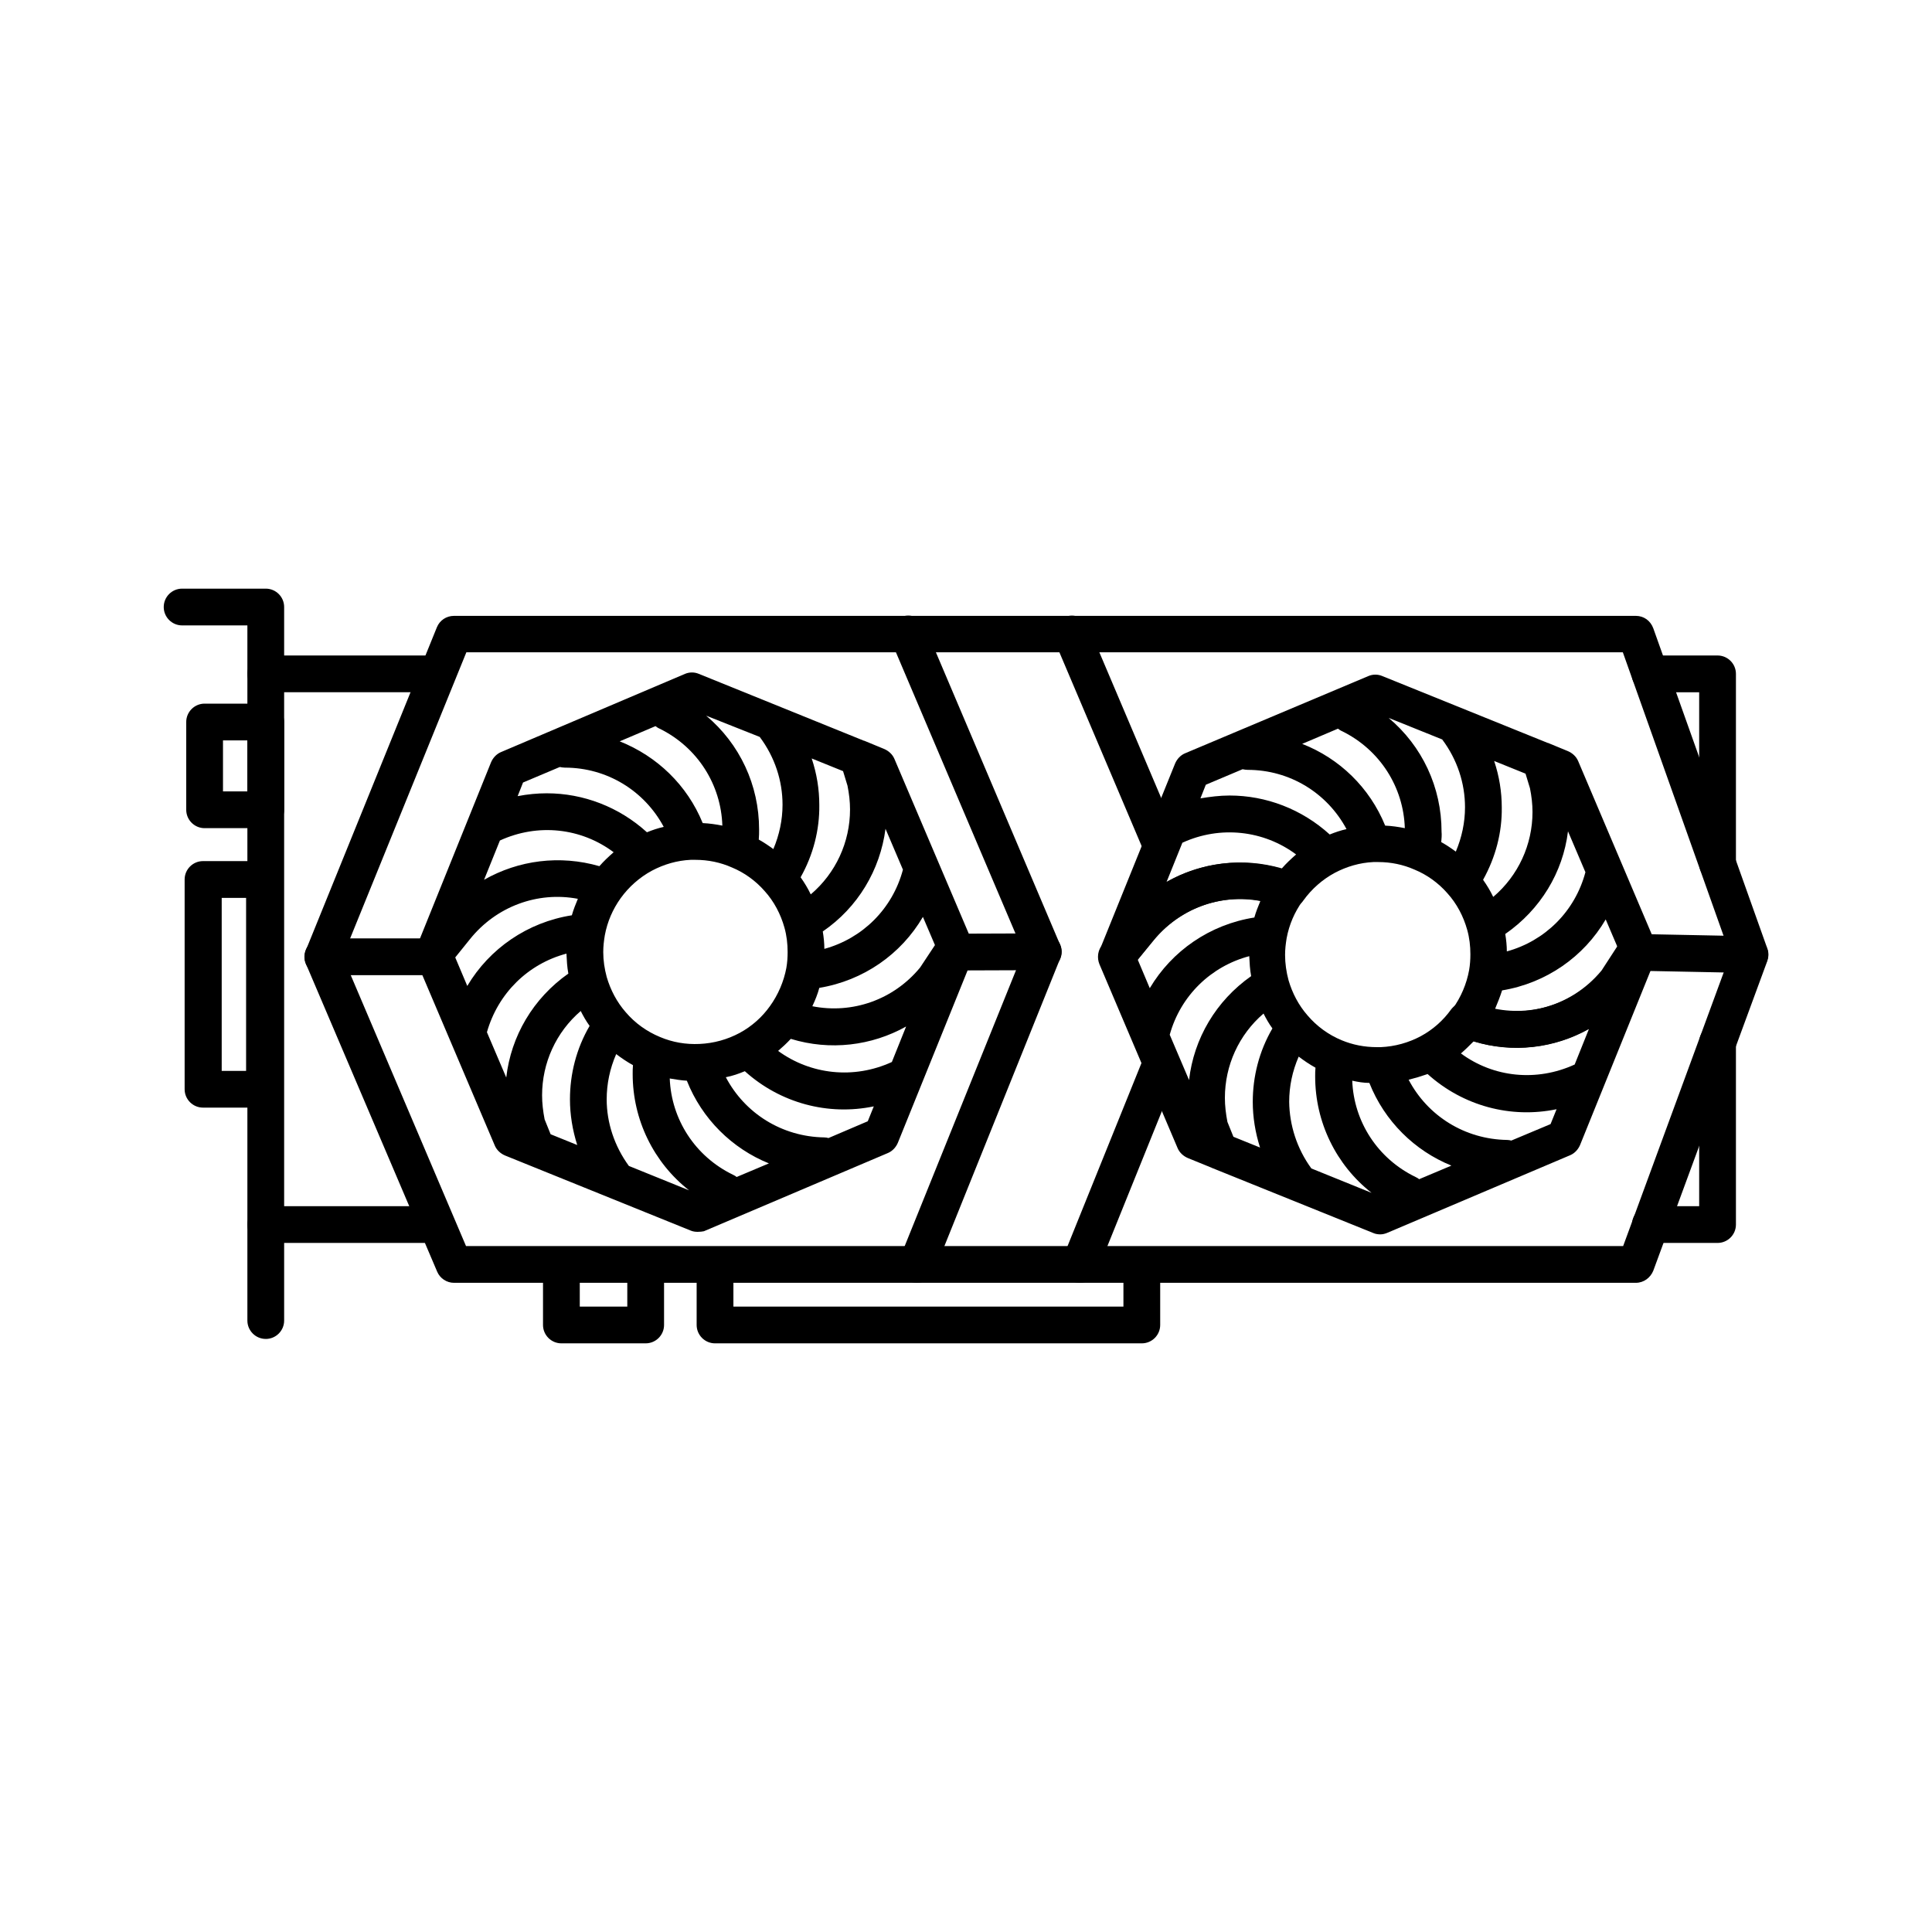
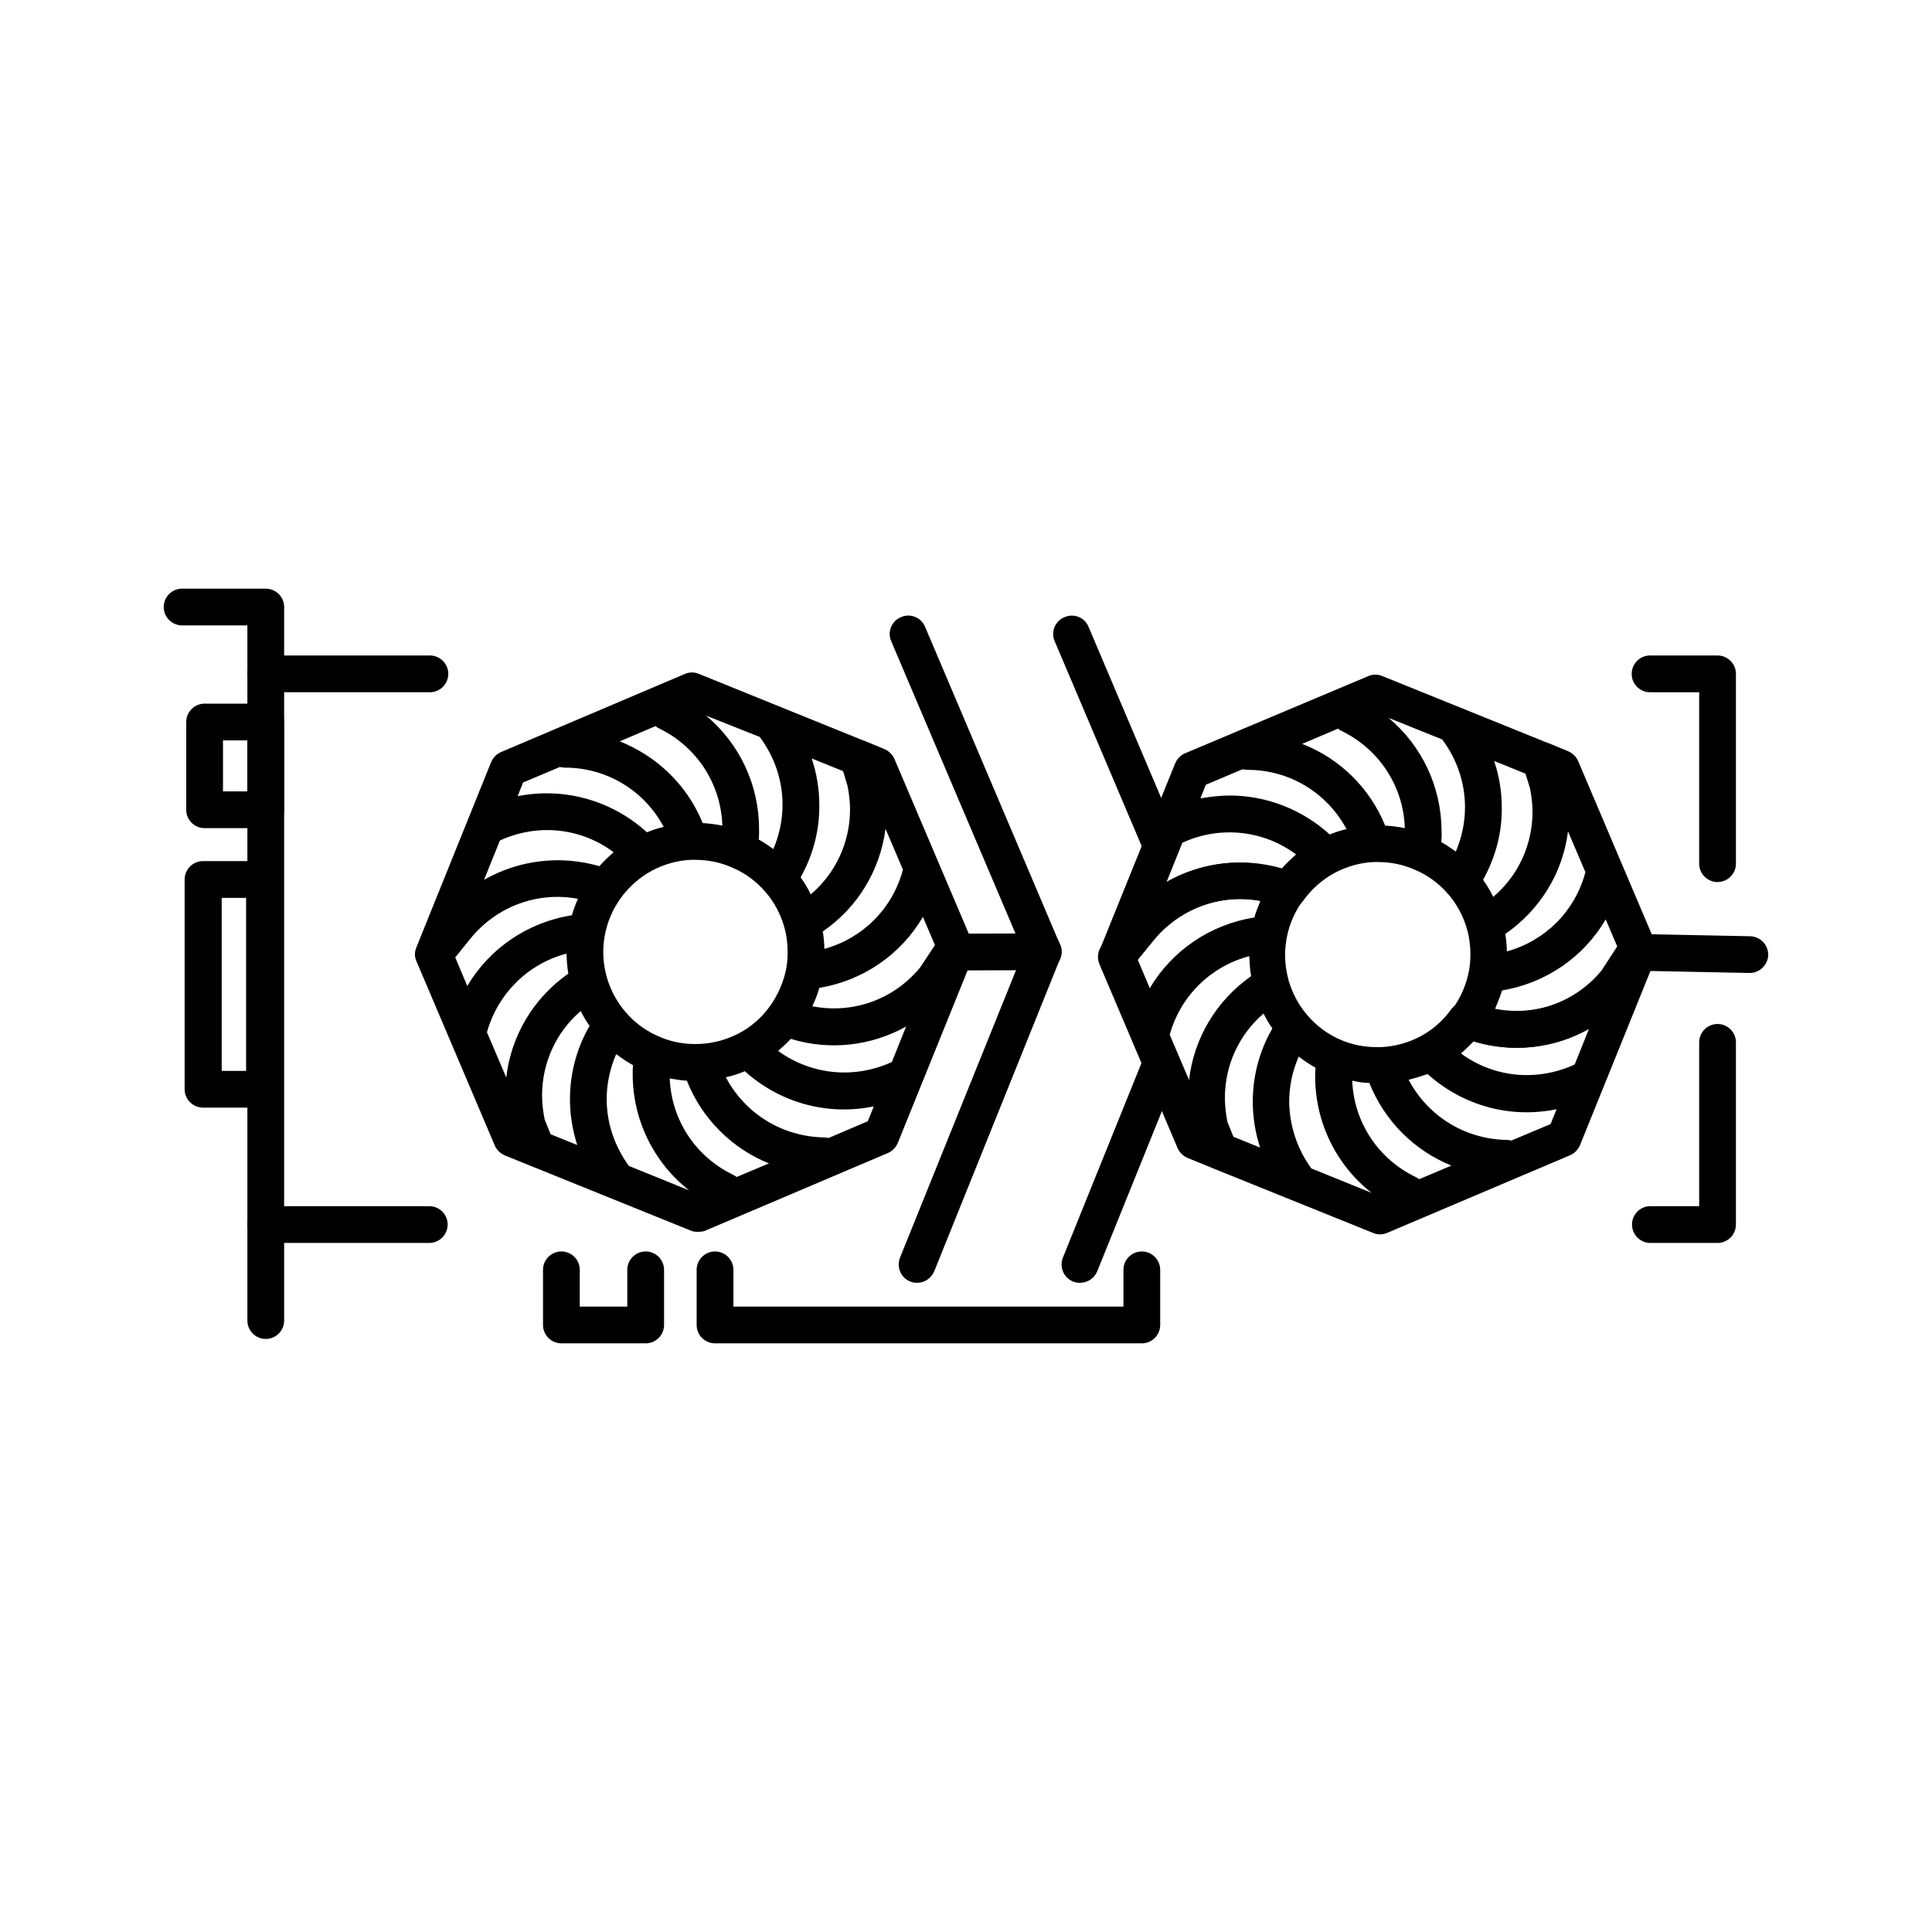
<svg xmlns="http://www.w3.org/2000/svg" fill="#000000" width="800px" height="800px" version="1.1" viewBox="144 144 512 512">
  <g>
    <path d="m214.43 498.83c-2.688 0-4.871-2.184-4.871-4.871v-184.22h-17.297c-2.688 0-4.871-2.184-4.871-4.871s2.184-4.871 4.871-4.871h22.168c2.688 0 4.871 2.184 4.871 4.871v189.1c0 2.684-2.184 4.867-4.871 4.867z" />
    <path d="m214.43 363.47h-16.207c-2.688 0-4.871-2.184-4.871-4.871v-23.258c0-2.688 2.184-4.871 4.871-4.871h16.207c2.688 0 4.871 2.184 4.871 4.871v23.258c0 2.688-2.184 4.871-4.871 4.871zm-11.336-9.742h6.465v-13.516h-6.465z" />
    <path d="m214.09 437.53h-16.289c-2.688 0-4.871-2.184-4.871-4.871v-55.586c0-2.688 2.184-4.871 4.871-4.871h16.207c2.688 0 4.871 2.184 4.871 4.871v55.586c0.082 2.688-2.102 4.871-4.789 4.871zm-11.336-9.738h6.465v-45.848h-6.465z" />
    <path d="m315.11 500h-22.336c-2.688 0-4.871-2.184-4.871-4.871v-14.609c0-2.688 2.184-4.871 4.871-4.871s4.871 2.184 4.871 4.871v9.742h12.594v-9.742c0-2.688 2.184-4.871 4.871-4.871s4.871 2.184 4.871 4.871v14.609c0 2.688-2.184 4.871-4.871 4.871z" />
    <path d="m446.6 500h-113.11c-2.688 0-4.871-2.184-4.871-4.871v-14.609c0-2.688 2.184-4.871 4.871-4.871s4.871 2.184 4.871 4.871v9.742h103.36v-9.742c0-2.688 2.184-4.871 4.871-4.871s4.871 2.184 4.871 4.871v14.609c0 2.688-2.184 4.871-4.871 4.871z" />
-     <path d="m577.51 483.96h-313.2c-1.93 0-3.695-1.176-4.449-2.938l-34.762-81.531c-0.504-1.176-0.504-2.519 0-3.777l34.68-85.48c0.754-1.848 2.519-3.023 4.535-3.023h313.2c2.098 0 3.863 1.258 4.617 3.273l30.23 84.891c0.418 1.09 0.336 2.266 0 3.273l-30.23 82.121c-0.758 1.852-2.523 3.191-4.621 3.191zm-310.01-9.738h306.65l28.383-77.25-28.465-80.105h-306.48l-32.746 80.609z" />
    <path d="m607.73 401.85h-0.082l-29.223-0.586c-2.688-0.082-4.785-2.266-4.785-4.953 0.082-2.688 2.266-4.785 4.871-4.785h0.082l29.223 0.586c2.688 0.082 4.785 2.266 4.785 4.953-0.082 2.602-2.266 4.785-4.871 4.785z" />
    <path d="m599.17 473.39h-17.801c-2.688 0-4.871-2.184-4.871-4.871s2.184-4.871 4.871-4.871h12.93v-43.41c0-2.688 2.184-4.871 4.871-4.871s4.871 2.184 4.871 4.871v48.281c0 2.688-2.184 4.871-4.871 4.871z" />
    <path d="m599.17 377.75c-2.688 0-4.871-2.184-4.871-4.871v-45.426h-13.016c-2.688 0-4.871-2.184-4.871-4.871s2.184-4.871 4.871-4.871h17.887c2.688 0 4.871 2.184 4.871 4.871v50.297c0 2.688-2.184 4.871-4.871 4.871z" />
    <path d="m509.83 471.12c-0.586 0-1.258-0.082-1.848-0.336l-42.656-17.215c-0.082 0-0.082 0-0.168-0.082l-6.383-2.602c-1.176-0.504-2.184-1.426-2.688-2.602l-20.738-48.785c-0.672-1.68-0.418-3.609 0.672-4.953l5.711-7.055c10.832-13.602 29.055-18.473 45.258-12.09 1.426 0.586 2.434 1.68 2.856 3.191 0.418 1.512 0.168 3.023-0.672 4.199-2.098 2.938-3.527 6.215-4.199 9.824-0.25 1.512-0.418 2.938-0.418 4.449 0 2.266 0.336 4.535 0.922 6.719 1.008 3.441 2.688 6.633 5.039 9.32 2.434 2.856 5.543 5.121 8.984 6.551 3.023 1.258 6.129 1.848 9.406 1.848h1.008c3.777-0.168 7.391-1.176 10.664-2.938 3.106-1.68 5.879-4.113 7.977-7.055 1.344-1.762 3.695-2.434 5.793-1.68 12.09 4.871 25.777 1.426 34.09-8.648l5.289-8.145c1.008-1.512 2.688-2.352 4.535-2.184 1.762 0.168 3.359 1.258 4.031 2.938l0.336 0.754c0.504 1.176 0.504 2.519 0 3.695l-19.902 49.207c-0.504 1.176-1.426 2.184-2.602 2.688l-48.449 20.562c-0.586 0.254-1.258 0.422-1.848 0.422zm-18.305-17.469 15.953 6.465c-9.406-7.391-14.945-18.727-14.945-30.816 0-0.754 0-1.594 0.082-2.352-1.512-0.84-3.023-1.848-4.449-2.938-1.68 3.863-2.519 7.894-2.519 12.008 0.086 6.133 2.016 12.344 5.879 17.633zm10.832-23.258c0.418 10.832 6.719 20.656 16.793 25.527 0.336 0.168 0.672 0.336 0.922 0.586l8.566-3.609c-9.742-3.945-17.719-11.754-21.746-21.914-1.512 0-3.023-0.254-4.535-0.59zm-31.488 14.863 7.055 2.856c-1.258-3.945-1.93-8.062-1.93-12.09 0-6.719 1.68-13.434 5.207-19.48-0.922-1.258-1.68-2.602-2.352-3.945-6.551 5.625-10.242 13.77-10.242 22.336 0 2.098 0.25 4.199 0.672 6.383zm46.434-15.113c5.039 9.574 14.863 15.785 26.113 15.953 0.418 0 0.754 0.082 1.09 0.168l10.41-4.367 1.594-3.945c-12.09 2.519-24.77-0.84-34.176-9.32-1.672 0.586-3.352 1.09-5.031 1.512zm-63.312-11.926 5.121 12.008c1.258-11 7.137-20.992 16.457-27.543-0.336-1.762-0.418-3.527-0.504-5.289-10.156 2.688-18.219 10.496-21.074 20.824zm77.168 4.953c8.648 6.383 20.07 7.559 30.145 2.938l3.777-9.406c-9.152 5.121-20.152 6.465-30.562 3.273-1.09 1.098-2.184 2.191-3.359 3.195zm-85.648-24.852 3.191 7.559c5.879-9.91 15.953-16.879 27.711-18.727 0.418-1.512 1.008-2.938 1.594-4.367-10.664-2.016-21.664 2.016-28.633 10.746z" />
    <path d="m545.93 421.66c-4.953 0-9.992-0.922-14.863-2.938-1.426-0.586-2.434-1.762-2.856-3.191-0.418-1.426-0.168-3.023 0.754-4.199 2.184-3.023 3.695-6.551 4.367-10.242 0.25-1.426 0.336-2.856 0.336-4.199 0-2.184-0.25-4.367-0.84-6.465-1.008-3.609-2.769-6.969-5.289-9.742-2.352-2.688-5.375-4.871-8.648-6.215-3.023-1.344-6.297-2.016-9.656-2.016h-1.258c-3.609 0.168-7.055 1.176-10.242 2.856-3.273 1.762-6.129 4.281-8.312 7.305-1.258 1.848-3.695 2.519-5.711 1.68-12.258-4.785-25.945-1.09-34.176 9.152l-5.793 7.055c-1.512 1.848-4.199 2.352-6.215 1.09-2.098-1.258-2.938-3.777-2.016-6.047l19.902-49.207c0.504-1.176 1.426-2.184 2.602-2.688l48.617-20.484c1.176-0.504 2.519-0.504 3.695 0l43.832 17.719h0.082l5.289 2.184c1.176 0.504 2.184 1.426 2.688 2.602l20.402 48.031c0.672 1.512 0.504 3.191-0.418 4.535l-5.457 8.398c-0.082 0.168-0.168 0.25-0.336 0.418-7.641 9.402-18.891 14.609-30.48 14.609zm-5.707-10.328c10.578 2.098 21.496-1.68 28.551-10.242l3.945-5.961-3.191-7.473c-5.793 9.91-15.785 16.879-27.457 18.809-0.504 1.59-1.176 3.269-1.848 4.867zm2.688-19.816c0.25 1.512 0.418 3.106 0.418 4.617 10.078-2.769 18.055-10.578 20.824-20.992l-4.617-10.832c-1.344 10.914-7.305 20.738-16.625 27.207zm-5.879-14.359c1.008 1.426 1.93 2.938 2.688 4.535 6.633-5.625 10.41-13.855 10.41-22.504 0-2.098-0.25-4.199-0.672-6.297l-1.176-3.863-8.312-3.359c1.344 4.031 2.016 8.145 2.016 12.344 0.086 6.547-1.594 13.098-4.953 19.145zm-79.688-9.824-4.199 10.41c9.152-5.207 20.07-6.633 30.562-3.609 1.176-1.344 2.434-2.519 3.777-3.695-8.559-6.383-20.062-7.727-30.141-3.106zm68.602-0.168c1.344 0.754 2.602 1.594 3.863 2.519 1.594-3.777 2.434-7.727 2.434-11.754 0-6.297-2.016-12.594-6.047-17.969l-14.191-5.711c8.902 7.473 14.023 18.391 14.023 30.145 0.086 0.922 0.004 1.844-0.082 2.769zm-56.09-12.344c9.656 0 19.145 3.609 26.535 10.328 1.426-0.586 2.938-1.09 4.449-1.426-5.121-9.574-15.031-15.703-26.199-15.703-0.418 0-0.922-0.082-1.344-0.168l-9.742 4.113-1.426 3.609c2.519-0.418 5.125-0.754 7.727-0.754zm41.23 7.977c1.762 0.082 3.527 0.336 5.207 0.672-0.336-10.832-6.551-20.738-16.625-25.695-0.418-0.168-0.754-0.418-1.09-0.672l-9.488 4.031c9.902 3.863 17.879 11.586 21.996 21.664z" />
    <path d="m328.88 470.45c-0.586 0-1.258-0.082-1.848-0.336l-49.207-19.902c-1.176-0.504-2.184-1.426-2.688-2.602l-20.738-48.785c0-0.082 0-0.082-0.082-0.168-0.082-0.25-0.168-0.504-0.25-0.754-0.168-0.84-0.168-1.68 0.168-2.519 0-0.082 0.082-0.168 0.082-0.25l19.816-49.121c0.504-1.176 1.426-2.184 2.602-2.688l48.785-20.738c1.176-0.504 2.519-0.504 3.695 0l43.746 17.719h0.082l5.289 2.184c1.176 0.504 2.184 1.426 2.688 2.602l20.402 47.945s0 0.082 0.082 0.168l0.336 0.754c0.504 1.176 0.504 2.519 0 3.695l-19.902 49.207c-0.504 1.176-1.426 2.184-2.602 2.688l-48.785 20.738c-0.328 0.078-1 0.164-1.672 0.164zm-18.223-17.465 15.953 6.465c-9.406-7.391-14.945-18.727-14.945-30.816 0-0.754 0-1.594 0.082-2.352-1.512-0.84-3.023-1.848-4.449-2.938-1.68 3.863-2.519 7.894-2.519 12.008 0 6.129 2.016 12.34 5.879 17.633zm10.832-23.176c0.418 10.832 6.719 20.656 16.793 25.527 0.336 0.168 0.672 0.336 0.922 0.586l8.566-3.609c-9.742-3.945-17.719-11.754-21.746-21.914-1.512-0.086-3.023-0.34-4.535-0.59zm-31.57 14.777 7.055 2.856c-1.258-3.945-1.93-8.062-1.93-12.09 0-6.719 1.68-13.434 5.207-19.48-0.922-1.258-1.68-2.602-2.352-3.945-6.551 5.625-10.242 13.77-10.242 22.336 0 2.098 0.25 4.199 0.672 6.383zm46.434-15.113c5.039 9.574 14.863 15.785 26.113 15.953 0.418 0 0.754 0.082 1.09 0.168l10.414-4.449 1.594-3.945c-12.09 2.519-24.77-0.84-34.176-9.32-1.594 0.668-3.273 1.258-5.035 1.594zm-63.312-11.926 5.121 12.008c1.258-11 7.137-20.992 16.457-27.543-0.336-1.762-0.418-3.527-0.504-5.289-10.16 2.688-18.137 10.496-21.074 20.824zm77.168 4.957c8.648 6.297 20.07 7.559 30.145 2.938l3.777-9.406c-9.152 5.121-20.152 6.465-30.562 3.273-1.012 1.094-2.184 2.188-3.359 3.195zm-31.32-3.695c3.359 1.426 6.887 2.016 10.496 1.848 3.777-0.168 7.391-1.176 10.664-2.938 3.106-1.68 5.879-4.113 7.977-7.055 2.184-3.023 3.695-6.551 4.367-10.16 0.25-1.426 0.336-2.856 0.336-4.199 0-2.184-0.25-4.367-0.84-6.465-1.008-3.609-2.769-6.969-5.289-9.742-2.352-2.688-5.375-4.871-8.648-6.215-3.023-1.344-6.297-2.016-9.656-2.016h-1.258c-3.609 0.168-7.055 1.176-10.242 2.856-3.273 1.762-6.129 4.281-8.312 7.305-2.098 2.938-3.527 6.215-4.199 9.824-0.25 1.512-0.418 2.938-0.418 4.449 0 2.266 0.336 4.449 0.922 6.633 1.008 3.441 2.688 6.633 5.039 9.32 2.512 2.941 5.617 5.125 9.062 6.555zm40.387-8.145c10.578 2.098 21.496-1.68 28.551-10.242l3.945-5.961-3.191-7.473c-5.793 9.91-15.785 16.879-27.457 18.809-0.418 1.59-1.09 3.269-1.848 4.867zm-94.633-12.934 3.191 7.559c5.879-9.91 15.953-16.879 27.711-18.727 0.418-1.512 1.008-2.938 1.594-4.367-10.664-2.016-21.664 2.016-28.633 10.746zm97.402-6.883c0.25 1.512 0.418 3.106 0.418 4.617 10.078-2.769 18.055-10.578 20.824-20.992l-4.617-10.832c-1.426 10.914-7.301 20.824-16.625 27.207zm-5.875-14.359c1.008 1.426 1.93 2.938 2.688 4.535 6.633-5.625 10.41-13.855 10.41-22.504 0-2.098-0.25-4.199-0.672-6.297l-1.176-3.863-8.312-3.359c1.344 4.031 2.016 8.145 2.016 12.344 0.086 6.547-1.594 13.184-4.953 19.145zm-79.688-9.742-4.199 10.41c9.152-5.207 20.07-6.633 30.562-3.609 1.176-1.344 2.434-2.519 3.777-3.695-8.645-6.465-20.062-7.723-30.141-3.106zm68.602-0.25c1.344 0.754 2.602 1.594 3.863 2.519 1.594-3.777 2.434-7.727 2.434-11.754 0-6.297-2.016-12.594-6.047-17.969l-14.188-5.629c8.902 7.473 14.023 18.391 14.023 30.145 0 0.84 0 1.762-0.086 2.688zm-56.172-12.262c9.656 0 19.145 3.609 26.535 10.328 1.426-0.586 2.938-1.09 4.449-1.426-5.121-9.574-15.031-15.703-26.199-15.703-0.418 0-0.922-0.082-1.344-0.168l-9.742 4.113-1.426 3.609c2.602-0.5 5.207-0.754 7.727-0.754zm41.312 7.894c1.762 0.082 3.527 0.336 5.207 0.672-0.336-10.832-6.551-20.738-16.625-25.695-0.418-0.168-0.754-0.418-1.09-0.672l-9.488 4.031c9.902 3.945 17.879 11.586 21.996 21.664z" />
    <path d="m387.07 483.96c-0.586 0-1.258-0.082-1.848-0.336-2.519-1.008-3.695-3.863-2.688-6.383l32.664-80.945-35.016-82.371c-1.09-2.434 0.082-5.375 2.602-6.383 2.434-1.09 5.375 0.082 6.383 2.602l35.77 84.219c0.504 1.176 0.504 2.519 0 3.695l-33.332 82.797c-0.84 1.934-2.602 3.106-4.535 3.106z" />
    <path d="m451.55 372.46c-1.93 0-3.695-1.09-4.449-2.938l-23.594-55.586c-1.09-2.434 0.082-5.375 2.602-6.383 2.519-1.09 5.375 0.082 6.383 2.602l23.594 55.586c1.09 2.434-0.082 5.375-2.602 6.383-0.672 0.25-1.344 0.336-1.934 0.336z" />
    <path d="m430.23 483.96c-0.586 0-1.258-0.082-1.848-0.336-2.519-1.008-3.695-3.863-2.688-6.383l21.328-52.816c1.008-2.519 3.863-3.695 6.383-2.688 2.519 1.008 3.695 3.863 2.688 6.383l-21.328 52.816c-0.758 1.852-2.602 3.023-4.535 3.023z" />
    <path d="m257.93 327.45h-43.496c-2.688 0-4.871-2.184-4.871-4.871 0-2.684 2.184-4.867 4.871-4.867h43.496c2.688 0 4.871 2.184 4.871 4.871-0.004 2.684-2.188 4.867-4.871 4.867z" />
    <path d="m257.76 473.39h-43.328c-2.688 0-4.871-2.184-4.871-4.871s2.184-4.871 4.871-4.871h43.328c2.688 0 4.871 2.184 4.871 4.871-0.004 2.688-2.188 4.871-4.871 4.871z" />
    <path d="m397.56 401.18c-2.688 0-4.871-2.184-4.871-4.871s2.184-4.871 4.871-4.871l22.922-0.082c2.688 0 4.871 2.184 4.871 4.871s-2.184 4.871-4.871 4.871z" />
-     <path d="m259.02 402.43h-29.473c-2.688 0-4.871-2.184-4.871-4.871s2.184-4.871 4.871-4.871h29.473c2.688 0 4.871 2.184 4.871 4.871s-2.184 4.871-4.871 4.871z" />
  </g>
</svg>